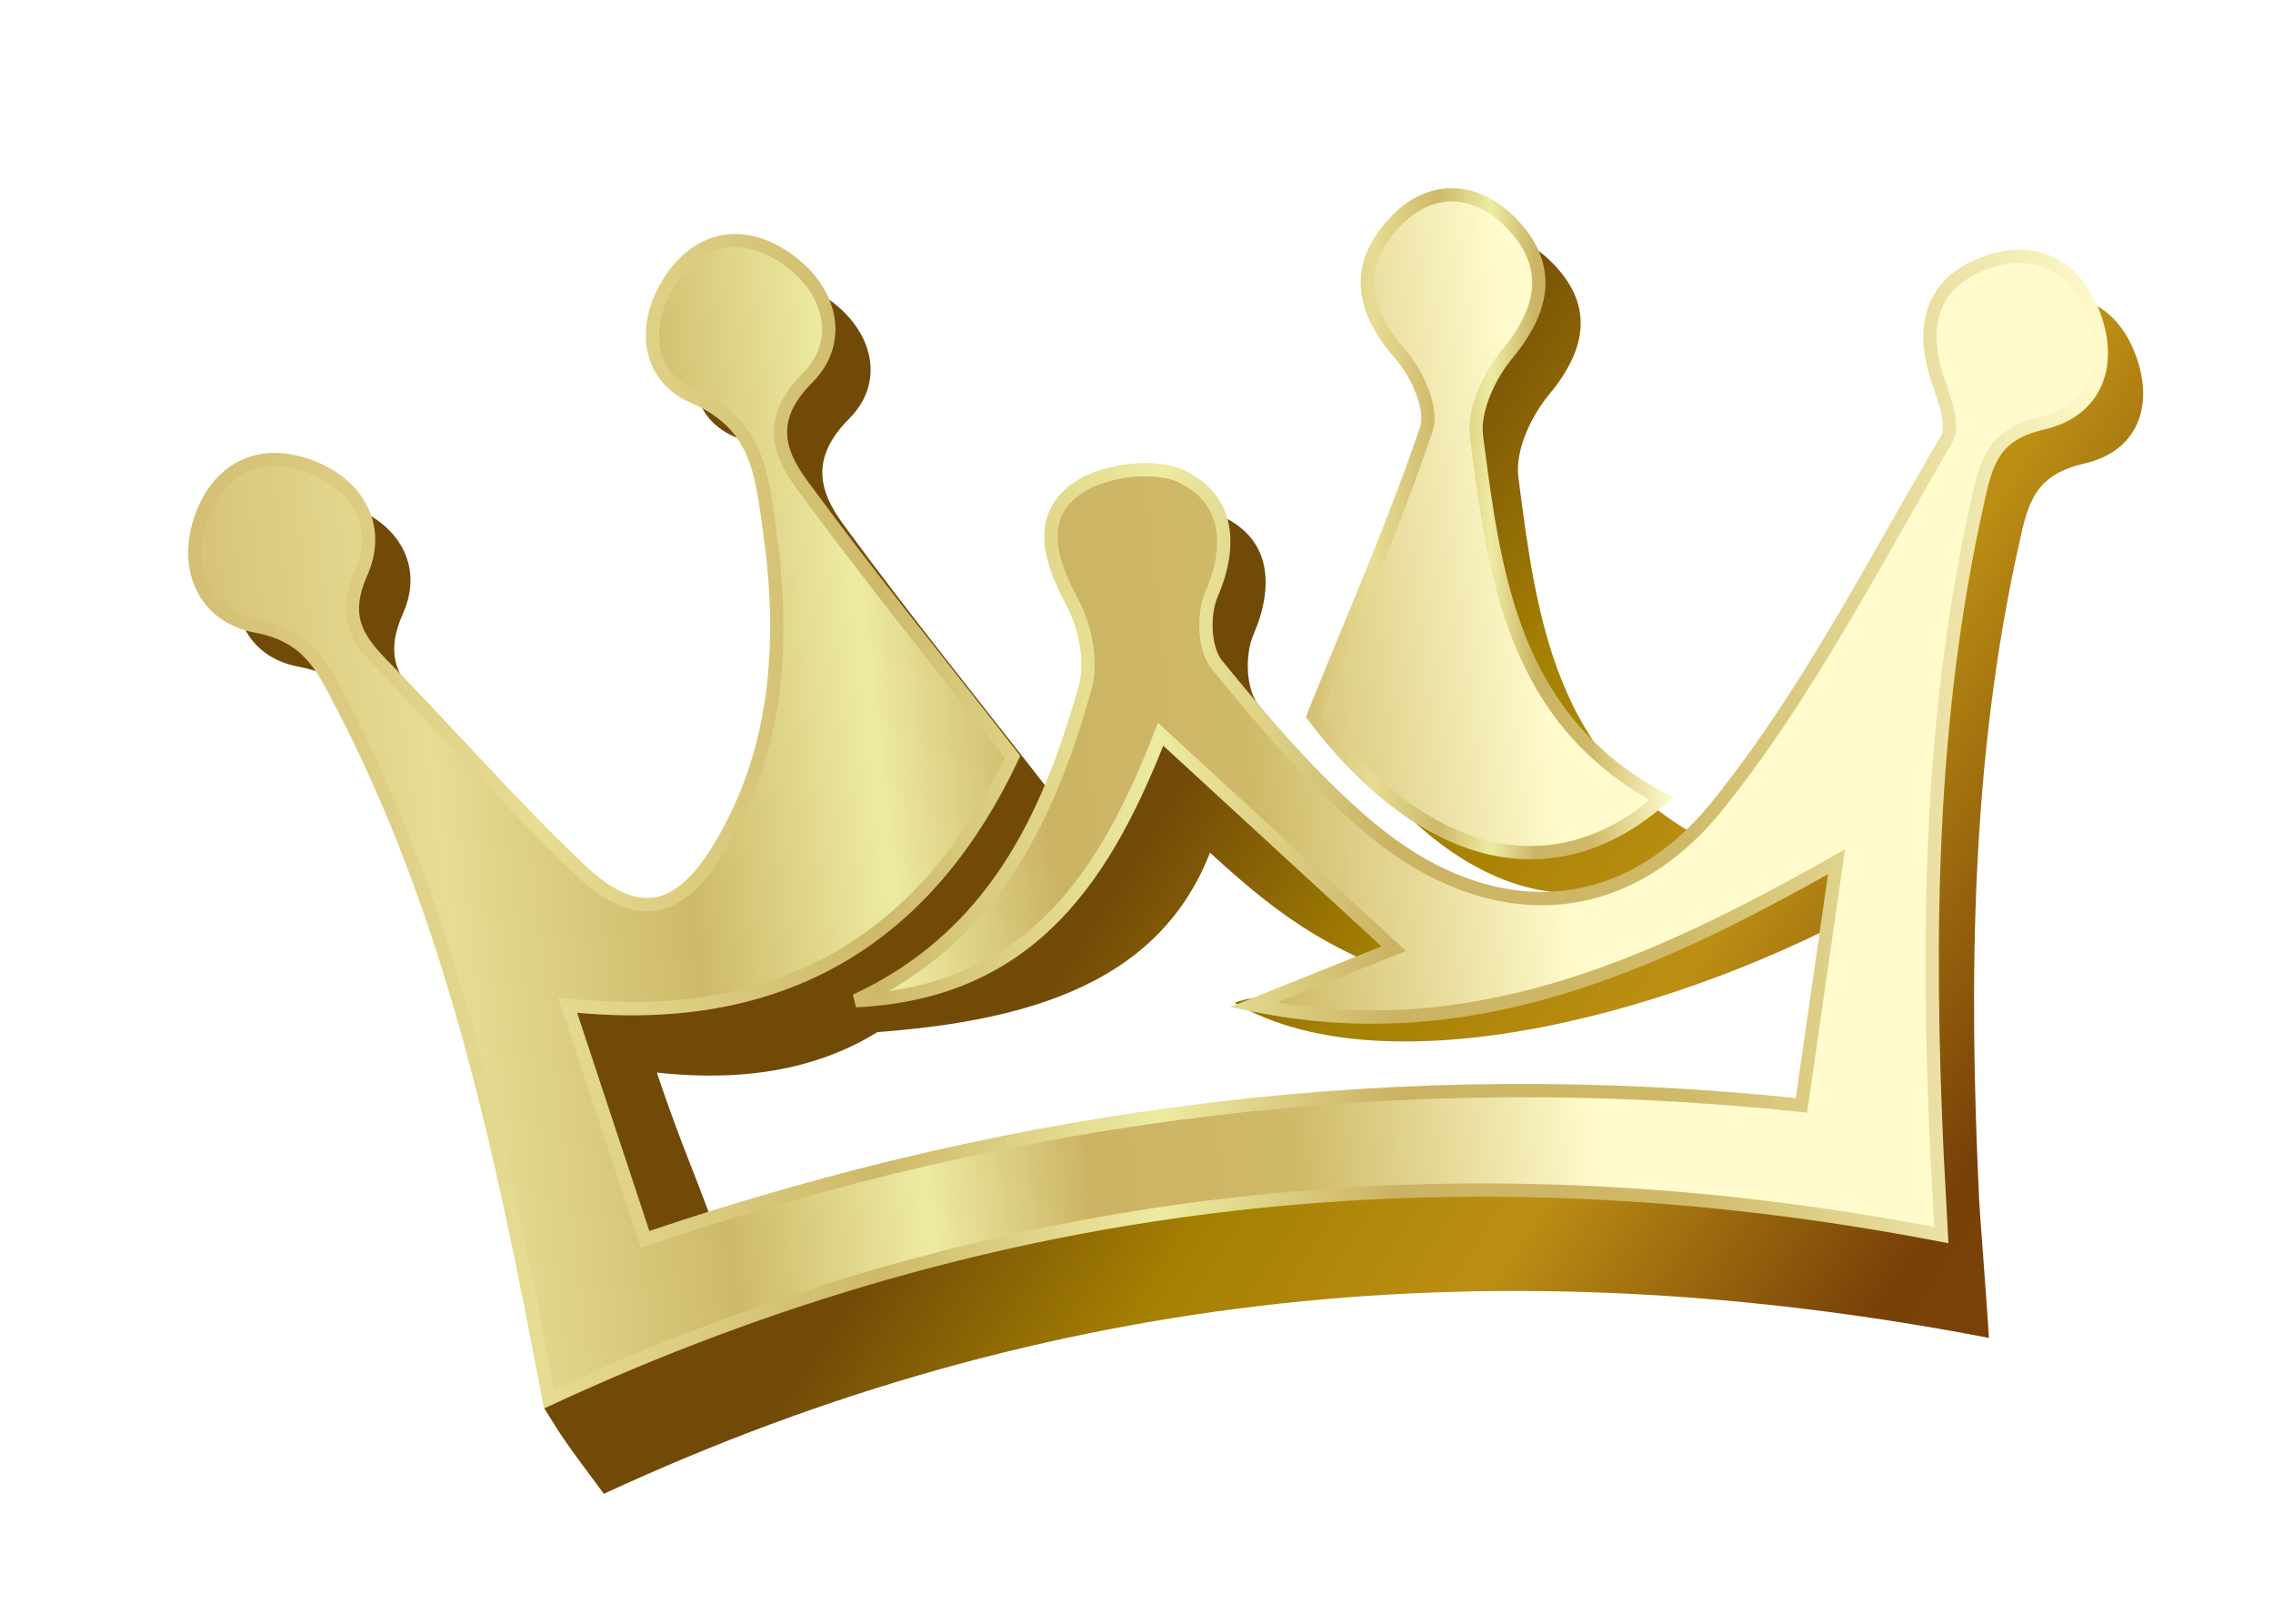
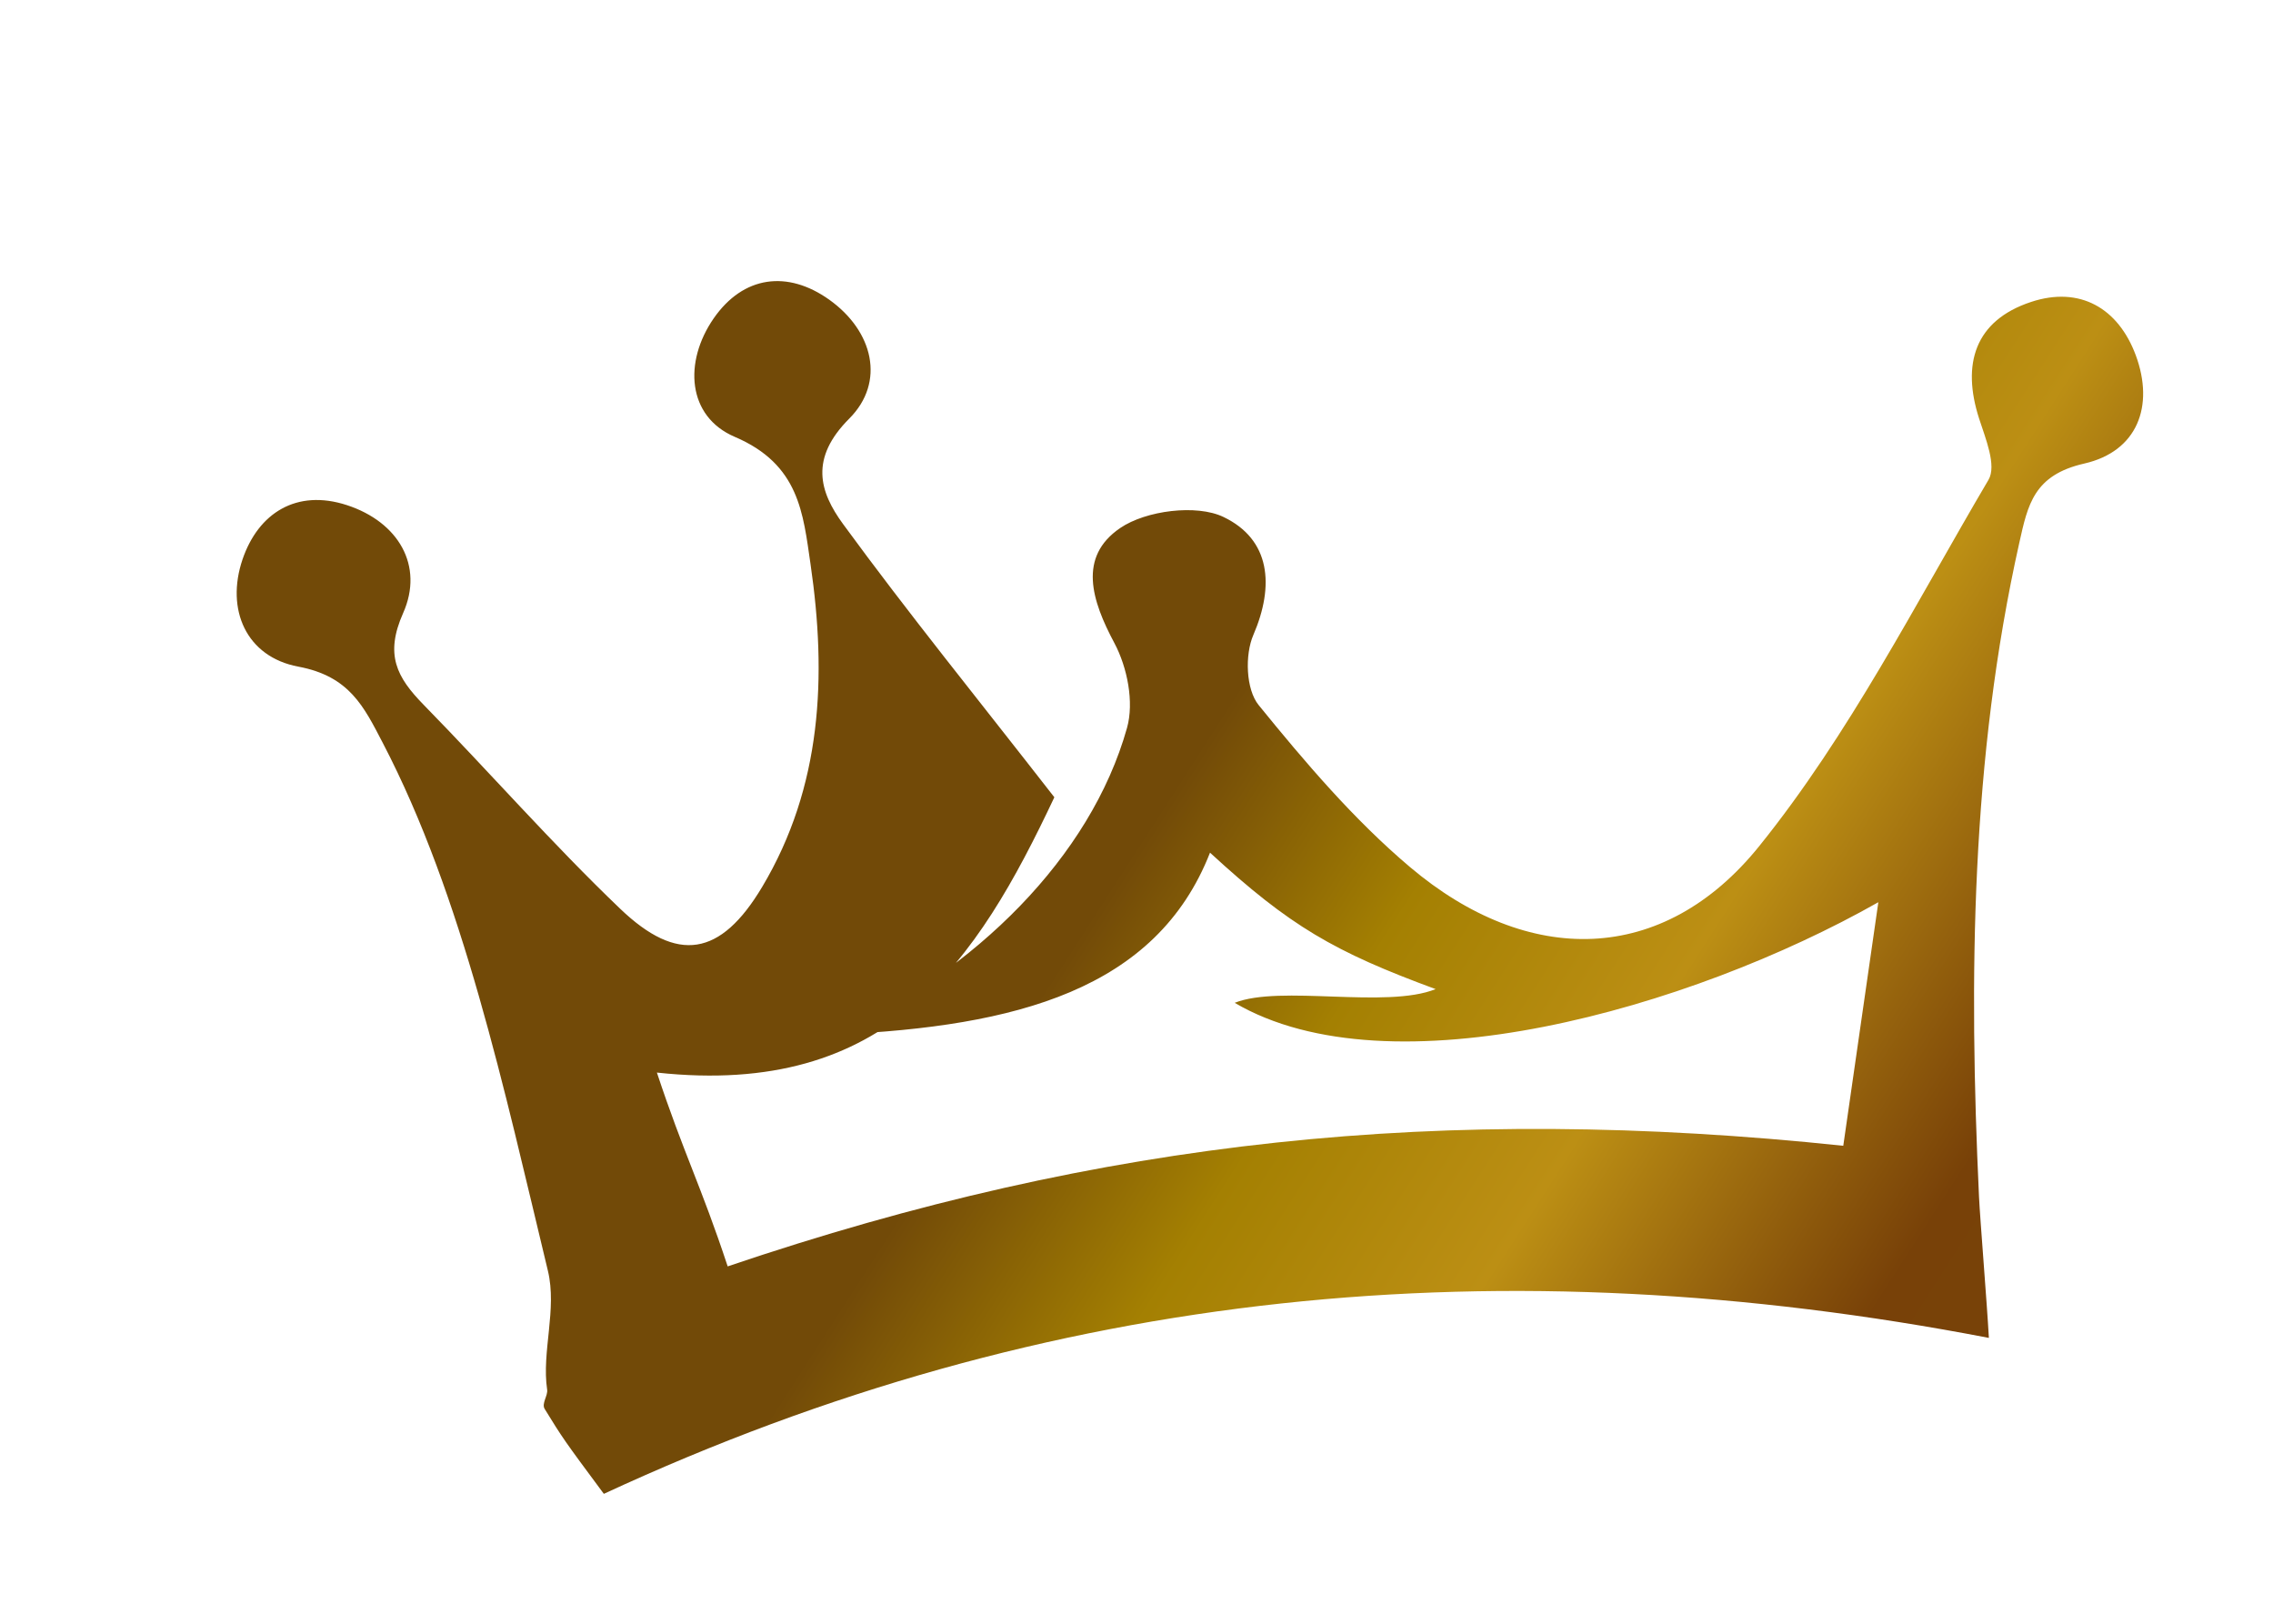
<svg xmlns="http://www.w3.org/2000/svg" width="35" height="25" viewBox="0 0 35 25" fill="none">
  <g filter="url(#filter0_d_451_1414)">
    <path d="M31.887 3.47C31.618 2.745 31.026 2.4 30.274 2.649C29.404 2.937 29.206 3.609 29.474 4.443C29.573 4.75 29.748 5.169 29.619 5.388C28.493 7.298 27.477 9.304 26.09 11.026C24.608 12.867 22.528 12.888 20.708 11.347C19.842 10.614 19.095 9.735 18.381 8.856C18.184 8.614 18.167 8.082 18.299 7.777C18.628 7.014 18.562 6.306 17.84 5.96C17.425 5.76 16.645 5.86 16.25 6.129C15.594 6.575 15.811 7.248 16.159 7.9C16.359 8.275 16.465 8.812 16.354 9.207C15.792 11.208 14.008 12.945 11.893 13.928C14.632 13.802 16.803 13.245 17.632 11.128C18.864 12.261 19.542 12.653 21.106 13.229C20.343 13.535 18.712 13.16 18.012 13.44C20.401 14.843 25.018 13.536 27.923 11.891C27.721 13.292 27.559 14.416 27.383 15.641C21.229 14.994 15.988 15.537 10.205 17.498C9.794 16.254 9.527 15.758 9.115 14.514C12.676 14.9 14.037 12.817 15.235 10.275C14.053 8.757 12.982 7.437 11.982 6.069C11.616 5.569 11.465 5.057 12.078 4.444C12.636 3.884 12.448 3.099 11.77 2.615C11.125 2.155 10.445 2.246 9.99 2.901C9.524 3.574 9.582 4.413 10.314 4.726C11.309 5.15 11.366 5.904 11.481 6.688C11.732 8.41 11.659 10.11 10.735 11.657C10.095 12.728 9.431 12.835 8.551 11.993C7.499 10.987 6.54 9.89 5.522 8.85C5.109 8.427 4.922 8.081 5.208 7.438C5.53 6.712 5.137 6.037 4.341 5.777C3.567 5.525 2.978 5.899 2.735 6.611C2.471 7.387 2.793 8.114 3.594 8.264C4.383 8.412 4.603 8.88 4.894 9.438C6.129 11.808 6.761 14.765 7.436 17.563C7.581 18.161 7.338 18.814 7.425 19.396C7.439 19.486 7.337 19.609 7.386 19.691C7.662 20.14 7.681 20.169 8.298 21C15.158 17.819 22.163 17.163 29.625 18.599C29.596 18.068 29.489 16.766 29.473 16.425C29.315 13.047 29.349 9.682 30.094 6.355C30.225 5.769 30.317 5.314 31.094 5.137C31.911 4.951 32.177 4.254 31.887 3.47L31.887 3.47Z" fill="url(#paint0_linear_451_1414)" />
-     <path d="M19.867 9.649C21.537 11.844 23.533 12.408 25.227 10.922C22.945 9.701 22.658 7.507 22.38 5.344C22.328 4.941 22.572 4.413 22.851 4.077C23.452 3.354 23.545 2.67 22.869 2.013C22.348 1.507 21.677 1.481 21.157 2.01C20.506 2.672 20.575 3.361 21.203 4.074C21.463 4.37 21.714 4.915 21.606 5.232C21.118 6.675 20.501 8.077 19.867 9.649H19.867Z" fill="url(#paint1_linear_451_1414)" />
-     <path d="M31.242 2.847C30.974 2.122 30.381 1.777 29.629 2.026C28.76 2.314 28.561 2.986 28.829 3.82C28.928 4.127 29.104 4.546 28.974 4.765C27.849 6.675 26.833 8.681 25.446 10.403C23.963 12.244 21.884 12.265 20.064 10.724C19.197 9.991 18.451 9.111 17.736 8.232C17.54 7.991 17.522 7.459 17.654 7.153C17.983 6.391 17.917 5.683 17.196 5.336C16.781 5.137 16 5.237 15.606 5.506C14.95 5.952 15.166 6.625 15.514 7.277C15.714 7.652 15.821 8.189 15.71 8.584C15.148 10.585 14.292 12.423 12.176 13.407C14.915 13.28 16.043 11.422 16.872 9.305C18.104 10.438 19.228 11.472 20.461 12.606C19.699 12.912 18.998 13.192 18.298 13.472C21.581 14.145 24.373 12.913 27.279 11.268C27.077 12.669 26.915 13.793 26.739 15.018C20.584 14.371 14.717 15.122 8.934 17.083C8.522 15.839 8.152 14.719 7.74 13.475C11.301 13.861 13.393 12.194 14.591 9.652C13.409 8.134 12.338 6.814 11.337 5.446C10.972 4.946 10.82 4.434 11.433 3.82C11.992 3.261 11.804 2.476 11.125 1.992C10.48 1.532 9.801 1.623 9.346 2.278C8.879 2.95 8.938 3.79 9.67 4.103C10.664 4.527 10.721 5.281 10.836 6.065C11.088 7.787 11.014 9.487 10.09 11.034C9.45 12.105 8.787 12.212 7.906 11.37C6.854 10.364 5.896 9.267 4.878 8.227C4.464 7.804 4.278 7.458 4.563 6.815C4.885 6.089 4.492 5.414 3.697 5.154C2.922 4.902 2.333 5.276 2.09 5.988C1.826 6.764 2.149 7.491 2.949 7.641C3.738 7.789 3.958 8.257 4.249 8.815C5.982 12.138 6.732 15.739 7.452 19.538C14.312 16.357 21.432 15.579 28.893 17.016C28.865 16.484 28.845 16.143 28.828 15.802C28.67 12.424 28.705 9.059 29.45 5.732C29.581 5.146 29.673 4.691 30.45 4.514C31.267 4.328 31.533 3.631 31.242 2.847L31.242 2.847Z" fill="url(#paint2_linear_451_1414)" stroke="url(#paint3_linear_451_1414)" stroke-width="0.205" />
-     <path d="M19.223 9.026C20.892 11.221 22.888 11.785 24.583 10.299C22.3 9.078 22.014 6.884 21.735 4.721C21.683 4.318 21.927 3.79 22.206 3.454C22.807 2.731 22.9 2.047 22.225 1.39C21.704 0.884 21.033 0.857 20.513 1.386C19.861 2.049 19.931 2.737 20.559 3.451C20.819 3.747 21.069 4.292 20.962 4.609C20.474 6.052 19.856 7.454 19.223 9.026Z" fill="url(#paint4_linear_451_1414)" stroke="url(#paint5_linear_451_1414)" stroke-width="0.205" />
  </g>
  <defs>
    <filter id="filter0_d_451_1414" x="0.898" y="0.897" width="34.102" height="24.102" filterUnits="userSpaceOnUse" color-interpolation-filters="sRGB">
      <feFlood flood-opacity="0" result="BackgroundImageFix" />
      <feColorMatrix in="SourceAlpha" type="matrix" values="0 0 0 0 0 0 0 0 0 0 0 0 0 0 0 0 0 0 127 0" result="hardAlpha" />
      <feOffset dx="1" dy="2" />
      <feGaussianBlur stdDeviation="1" />
      <feComposite in2="hardAlpha" operator="out" />
      <feColorMatrix type="matrix" values="0 0 0 0 0 0 0 0 0 0 0 0 0 0 0 0 0 0 0.4 0" />
      <feBlend mode="normal" in2="BackgroundImageFix" result="effect1_dropShadow_451_1414" />
      <feBlend mode="normal" in="SourceGraphic" in2="effect1_dropShadow_451_1414" result="shape" />
    </filter>
    <linearGradient id="paint0_linear_451_1414" x1="31.484" y1="18.902" x2="17.31" y2="9.777" gradientUnits="userSpaceOnUse">
      <stop stop-color="#784408" />
      <stop offset="0.204" stop-color="#784108" />
      <stop offset="0.517" stop-color="#BC8F14" />
      <stop offset="0.763" stop-color="#A48002" />
      <stop offset="1" stop-color="#724A08" />
    </linearGradient>
    <linearGradient id="paint1_linear_451_1414" x1="34.056" y1="13.744" x2="20.171" y2="4.805" gradientUnits="userSpaceOnUse">
      <stop stop-color="#784408" />
      <stop offset="0.204" stop-color="#784108" />
      <stop offset="0.517" stop-color="#BC8F14" />
      <stop offset="0.763" stop-color="#A48002" />
      <stop offset="1" stop-color="#724A08" />
    </linearGradient>
    <linearGradient id="paint2_linear_451_1414" x1="1.98" y1="11.361" x2="22.839" y2="8.966" gradientUnits="userSpaceOnUse">
      <stop offset="0.006" stop-color="#D4BF74" />
      <stop offset="0.182" stop-color="#E6DC93" />
      <stop offset="0.36" stop-color="#CEB969" />
      <stop offset="0.506" stop-color="#EDEBA2" />
      <stop offset="0.628" stop-color="#CBB364" />
      <stop offset="0.78" stop-color="#CFBA68" />
      <stop offset="0.982" stop-color="#FAF5C3" />
      <stop offset="1" stop-color="#FFFBCC" />
    </linearGradient>
    <linearGradient id="paint3_linear_451_1414" x1="1.915" y1="10.641" x2="31.441" y2="10.641" gradientUnits="userSpaceOnUse">
      <stop offset="0.006" stop-color="#D4BF74" />
      <stop offset="0.182" stop-color="#E6DC93" />
      <stop offset="0.36" stop-color="#CEB969" />
      <stop offset="0.506" stop-color="#EDEBA2" />
      <stop offset="0.628" stop-color="#CBB364" />
      <stop offset="0.78" stop-color="#CFBA68" />
      <stop offset="0.982" stop-color="#FAF5C3" />
      <stop offset="1" stop-color="#FFFBCC" />
    </linearGradient>
    <linearGradient id="paint4_linear_451_1414" x1="1.623" y1="8.256" x2="22.482" y2="5.86" gradientUnits="userSpaceOnUse">
      <stop offset="0.006" stop-color="#D4BF74" />
      <stop offset="0.182" stop-color="#E6DC93" />
      <stop offset="0.36" stop-color="#CEB969" />
      <stop offset="0.506" stop-color="#EDEBA2" />
      <stop offset="0.628" stop-color="#CBB364" />
      <stop offset="0.78" stop-color="#CFBA68" />
      <stop offset="0.982" stop-color="#FAF5C3" />
      <stop offset="1" stop-color="#FFFBCC" />
    </linearGradient>
    <linearGradient id="paint5_linear_451_1414" x1="19.126" y1="6.064" x2="24.728" y2="6.064" gradientUnits="userSpaceOnUse">
      <stop offset="0.006" stop-color="#D4BF74" />
      <stop offset="0.182" stop-color="#E6DC93" />
      <stop offset="0.36" stop-color="#CEB969" />
      <stop offset="0.506" stop-color="#EDEBA2" />
      <stop offset="0.628" stop-color="#CBB364" />
      <stop offset="0.78" stop-color="#CFBA68" />
      <stop offset="0.982" stop-color="#FAF5C3" />
      <stop offset="1" stop-color="#FFFBCC" />
    </linearGradient>
  </defs>
</svg>